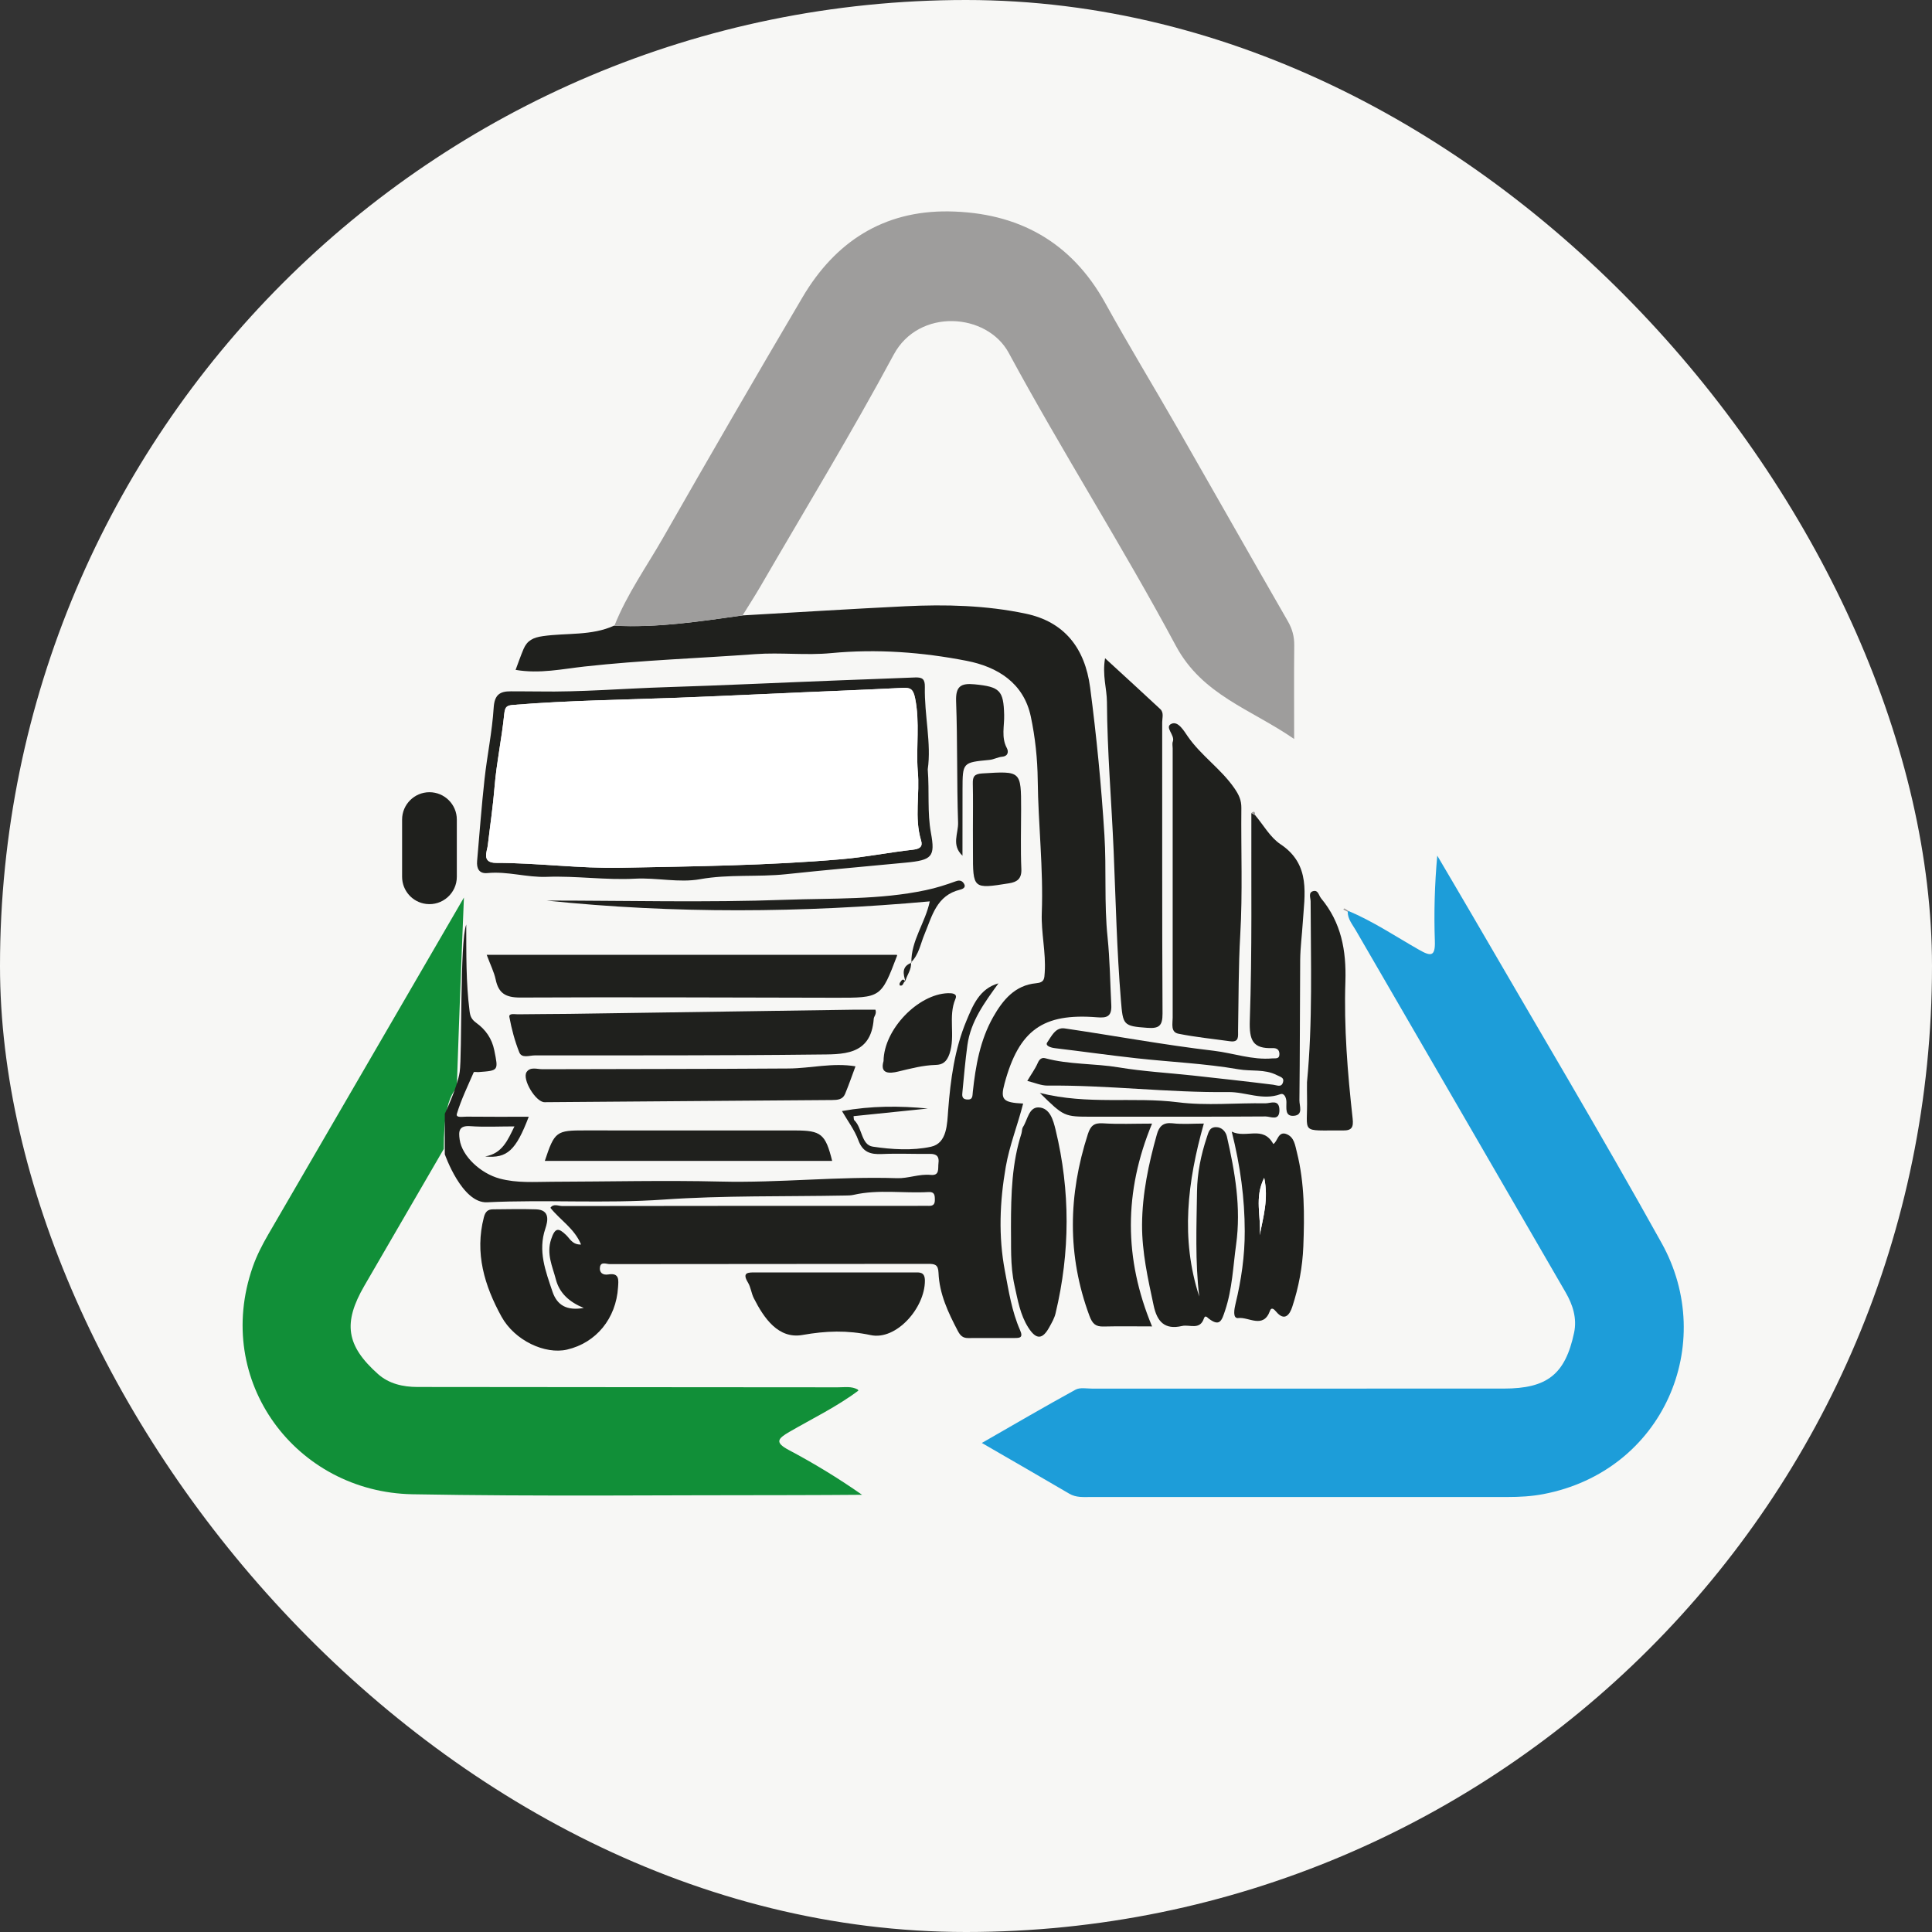
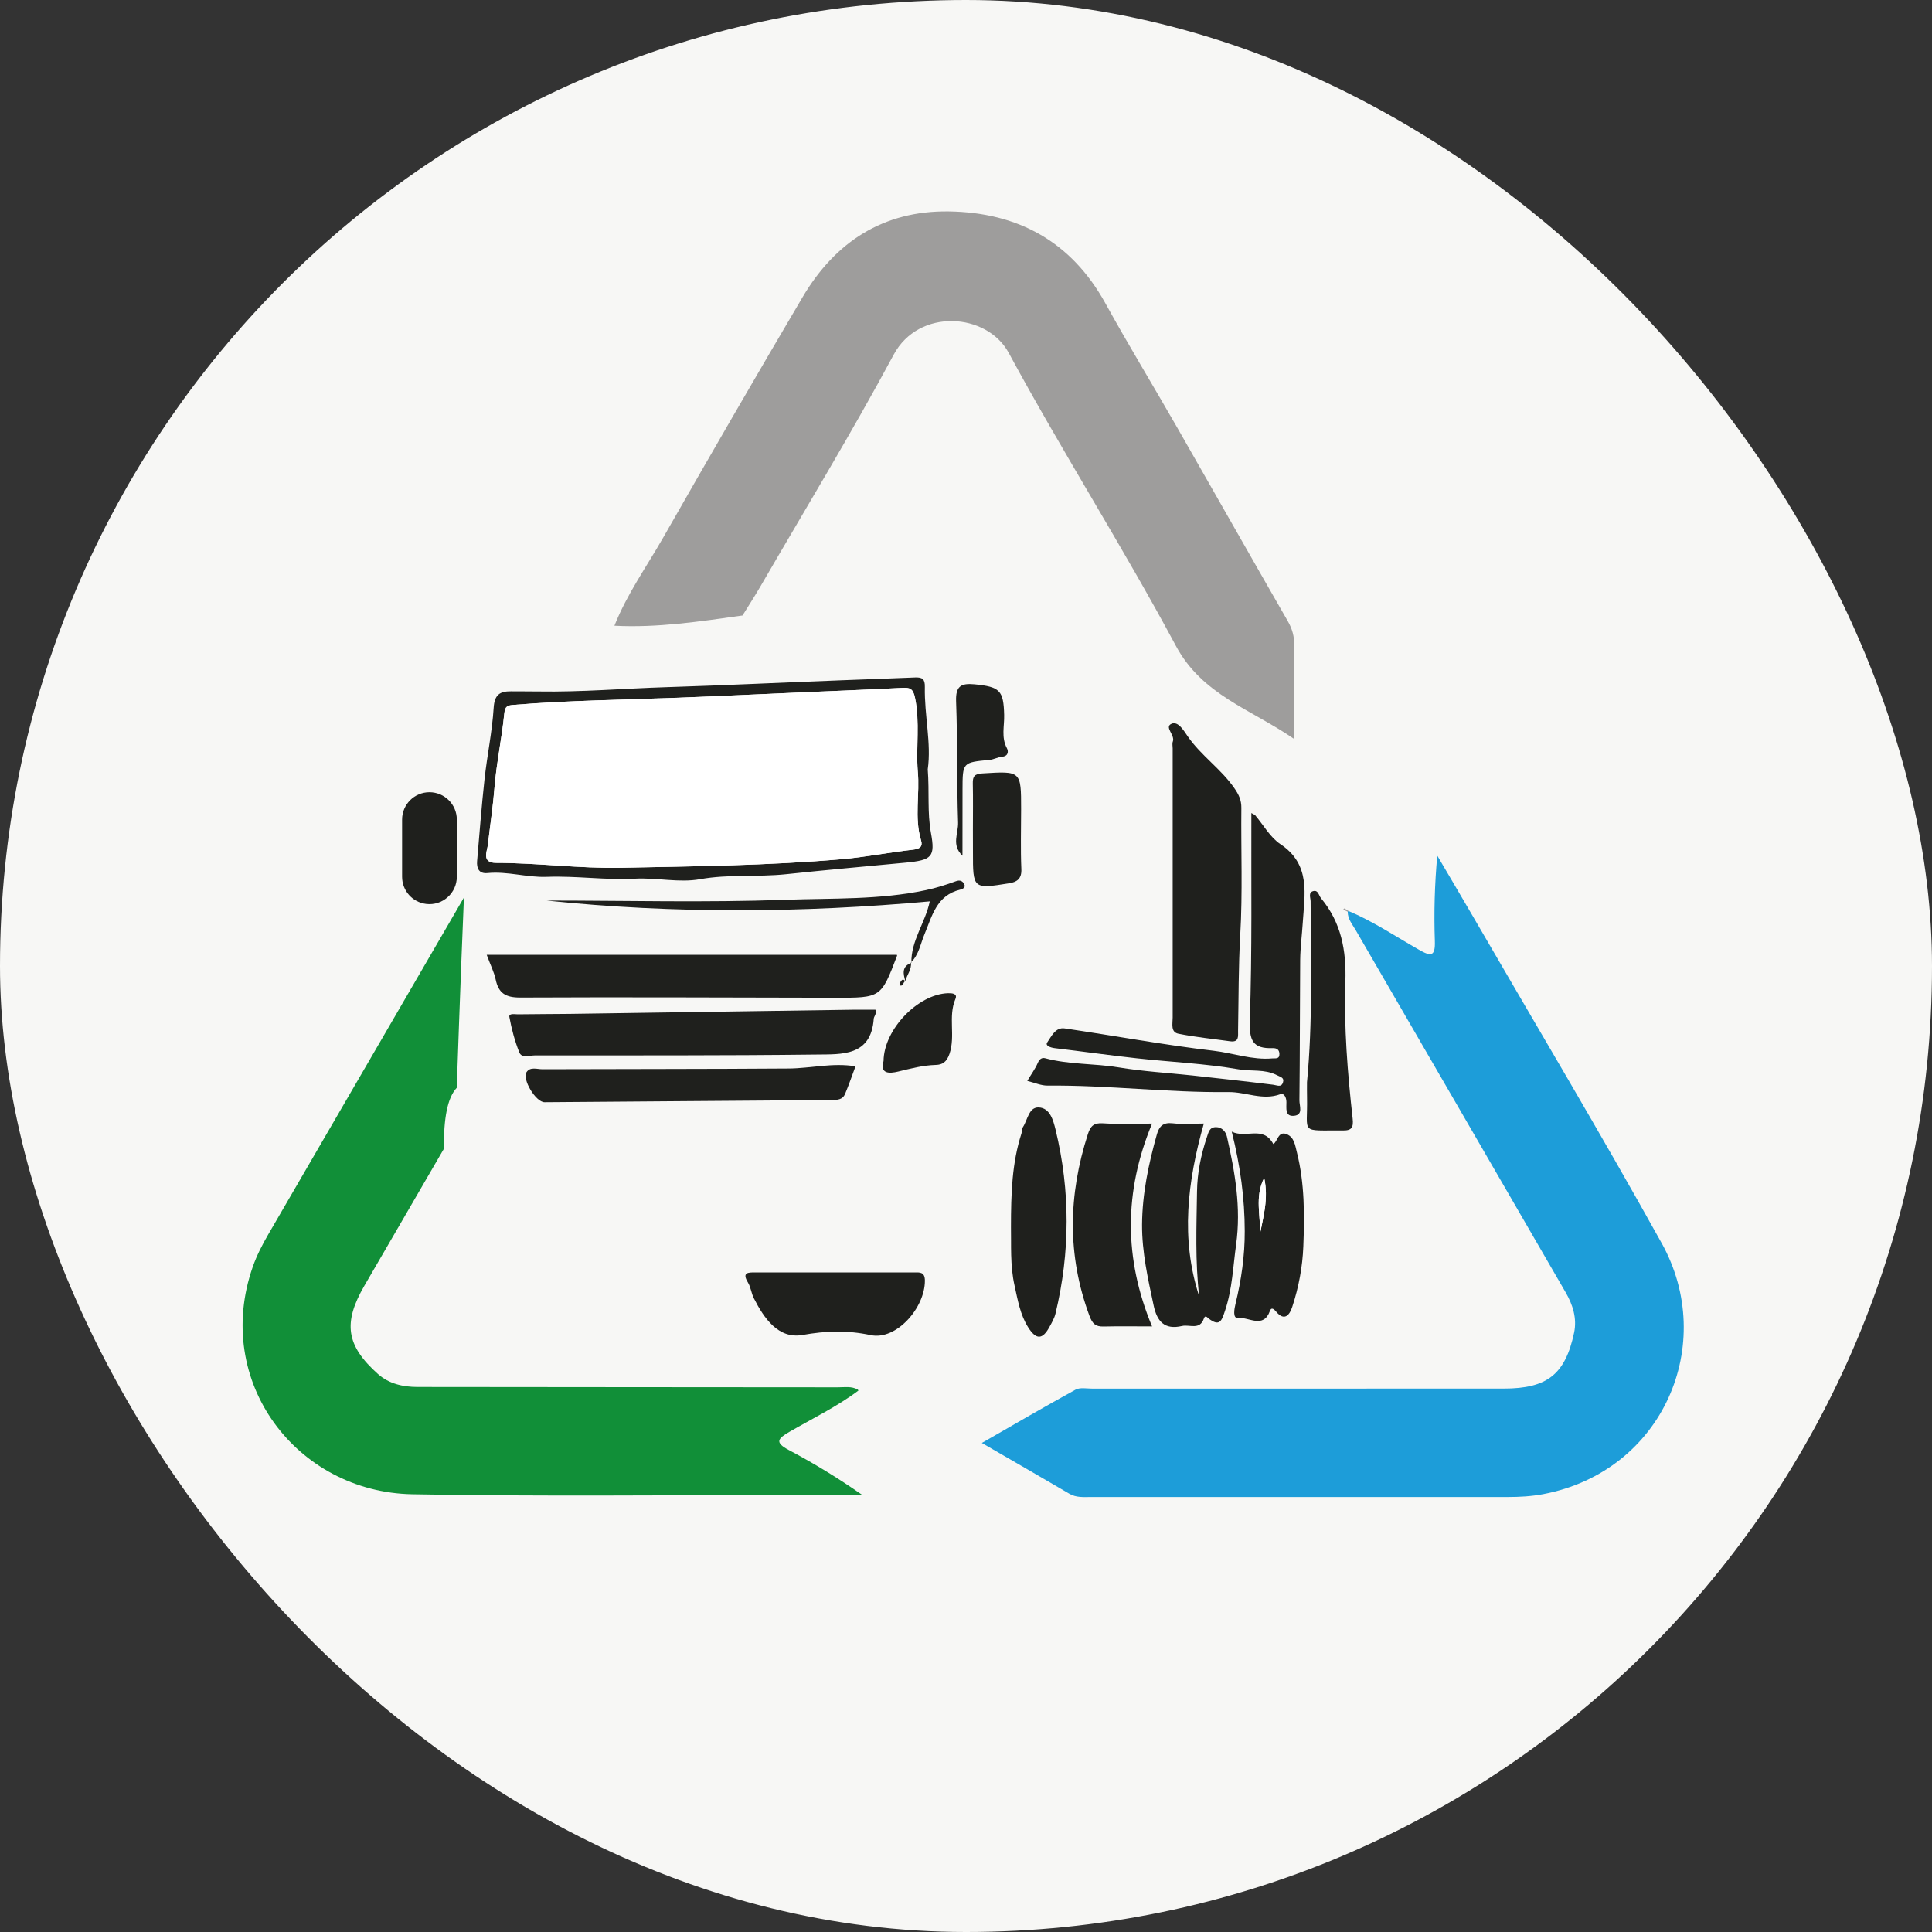
<svg xmlns="http://www.w3.org/2000/svg" width="40" height="40" viewBox="0 0 40 40" fill="none">
  <rect x="0" y="0" width="40" height="40" fill="#333333" stroke="none" />
  <rect width="40" height="40" rx="20" fill="#F7F7F5" />
  <g clip-path="url(#clip0_3334_3562)">
    <path d="M17.772 28.791C17.326 29.125 16.822 29.368 16.342 29.646C16.099 29.787 16.037 29.865 16.333 30.022C16.848 30.295 17.346 30.597 17.848 30.948C17.371 30.951 16.894 30.955 16.416 30.955C13.79 30.953 11.163 30.985 8.537 30.937C6.138 30.892 4.403 28.603 5.233 26.229C5.316 25.992 5.428 25.775 5.552 25.561C6.902 23.235 8.253 20.909 9.605 18.583C9.528 20.412 9.457 22.521 9.457 22.521C9.259 22.733 9.188 23.154 9.188 23.788C8.64 24.731 8.093 25.674 7.545 26.618C7.097 27.39 7.166 27.859 7.826 28.448C8.054 28.651 8.344 28.715 8.642 28.716C11.543 28.72 14.442 28.72 17.343 28.723C17.484 28.724 17.628 28.695 17.761 28.77L17.772 28.791Z" fill="#118F38" />
-     <path d="M9.209 23.06C9.209 23.06 9.468 22.516 9.517 22.196C9.57 21.838 9.517 19.497 9.653 19.141C9.655 19.74 9.646 20.338 9.722 20.934C9.736 21.049 9.766 21.108 9.863 21.179C10.053 21.316 10.185 21.502 10.234 21.747C10.318 22.166 10.327 22.165 9.911 22.196C9.876 22.199 9.814 22.186 9.808 22.2C9.685 22.484 9.548 22.765 9.459 23.06C9.431 23.152 9.589 23.117 9.661 23.119C10.089 23.124 10.516 23.121 10.947 23.121C10.681 23.818 10.501 23.987 10.044 23.943C10.401 23.883 10.512 23.604 10.651 23.321C10.33 23.321 10.031 23.337 9.737 23.316C9.495 23.298 9.493 23.429 9.517 23.594C9.566 23.938 9.951 24.295 10.345 24.401C10.704 24.498 11.068 24.468 11.43 24.467C12.592 24.464 13.754 24.435 14.917 24.463C16.135 24.493 17.351 24.353 18.571 24.393C18.801 24.401 19.029 24.302 19.267 24.325C19.461 24.345 19.416 24.19 19.43 24.083C19.449 23.948 19.395 23.888 19.255 23.89C18.922 23.894 18.589 23.878 18.257 23.893C18.02 23.903 17.862 23.856 17.77 23.605C17.693 23.394 17.549 23.206 17.432 23.003C18.038 22.894 18.622 22.893 19.21 22.951C18.698 23.004 18.186 23.056 17.672 23.109C17.678 23.151 17.674 23.18 17.686 23.192C17.855 23.352 17.829 23.703 18.07 23.74C18.465 23.799 18.89 23.826 19.275 23.742C19.612 23.669 19.609 23.263 19.631 22.982C19.68 22.347 19.765 21.718 20.009 21.134C20.138 20.827 20.274 20.47 20.672 20.359C20.387 20.753 20.097 21.143 20.029 21.638C19.985 21.96 19.957 22.285 19.926 22.609C19.92 22.675 19.908 22.754 20.016 22.764C20.146 22.775 20.131 22.691 20.141 22.605C20.199 22.067 20.291 21.537 20.562 21.057C20.763 20.702 21.014 20.398 21.451 20.357C21.627 20.341 21.621 20.261 21.63 20.133C21.657 19.72 21.554 19.312 21.569 18.904C21.604 17.984 21.495 17.069 21.485 16.151C21.48 15.712 21.433 15.267 21.342 14.837C21.195 14.139 20.651 13.806 20.015 13.682C19.092 13.502 18.156 13.432 17.208 13.522C16.69 13.572 16.161 13.505 15.641 13.543C14.463 13.629 13.283 13.669 12.107 13.799C11.646 13.849 11.175 13.955 10.675 13.869C10.729 13.726 10.779 13.579 10.84 13.436C10.915 13.261 11.036 13.199 11.243 13.17C11.733 13.1 12.247 13.167 12.715 12.953C13.608 13.001 14.487 12.865 15.366 12.742C16.491 12.678 17.615 12.607 18.741 12.552C19.577 12.511 20.417 12.532 21.236 12.705C22.037 12.873 22.462 13.417 22.57 14.233C22.703 15.249 22.802 16.266 22.866 17.29C22.91 17.997 22.858 18.704 22.931 19.404C22.979 19.873 22.984 20.34 23.008 20.808C23.02 21.054 22.908 21.077 22.714 21.062C21.592 20.971 21.096 21.328 20.798 22.433C20.708 22.765 20.763 22.828 21.183 22.848C21.071 23.29 20.901 23.71 20.823 24.16C20.698 24.88 20.669 25.594 20.805 26.312C20.884 26.728 20.948 27.151 21.12 27.541C21.189 27.698 21.111 27.702 21.004 27.702C20.683 27.703 20.363 27.702 20.042 27.703C19.935 27.703 19.881 27.652 19.831 27.556C19.631 27.176 19.448 26.788 19.431 26.352C19.424 26.18 19.354 26.167 19.217 26.167C17.019 26.17 14.821 26.169 12.623 26.172C12.556 26.172 12.441 26.114 12.422 26.232C12.403 26.346 12.477 26.406 12.596 26.386C12.834 26.346 12.804 26.516 12.796 26.651C12.756 27.299 12.342 27.802 11.74 27.942C11.288 28.047 10.656 27.757 10.382 27.258C10.032 26.621 9.825 25.945 10.018 25.203C10.047 25.089 10.098 25.038 10.206 25.038C10.503 25.035 10.8 25.029 11.097 25.038C11.396 25.048 11.341 25.285 11.291 25.436C11.133 25.901 11.296 26.317 11.438 26.741C11.535 27.029 11.739 27.14 12.086 27.08C11.783 26.956 11.582 26.77 11.509 26.49C11.439 26.221 11.309 25.963 11.411 25.657C11.491 25.417 11.56 25.413 11.724 25.573C11.801 25.648 11.853 25.772 12.03 25.767C11.893 25.434 11.599 25.262 11.396 25.007C11.457 24.912 11.561 24.97 11.643 24.97C14.091 24.966 16.538 24.966 18.986 24.966C19.069 24.966 19.152 24.963 19.235 24.966C19.326 24.968 19.357 24.926 19.355 24.837C19.355 24.745 19.348 24.673 19.227 24.68C18.709 24.71 18.187 24.62 17.673 24.738C17.616 24.751 17.556 24.751 17.498 24.752C16.244 24.776 14.987 24.749 13.738 24.836C12.518 24.922 11.301 24.833 10.085 24.892C9.563 24.918 9.209 23.897 9.209 23.897V23.06Z" fill="#1F201D" />
    <path d="M27.915 18.859C28.43 19.076 28.893 19.387 29.376 19.662C29.619 19.801 29.719 19.815 29.707 19.481C29.687 18.902 29.702 18.322 29.757 17.715C29.997 18.124 30.239 18.532 30.478 18.943C31.79 21.205 33.132 23.451 34.402 25.736C35.563 27.823 34.436 30.461 31.953 30.934C31.704 30.981 31.46 30.994 31.212 30.994C28.337 30.994 25.462 30.994 22.588 30.994C22.435 30.994 22.282 31.01 22.138 30.925C21.556 30.584 20.971 30.247 20.328 29.875C21 29.489 21.629 29.122 22.267 28.772C22.36 28.721 22.5 28.75 22.618 28.75C25.457 28.749 28.296 28.75 31.135 28.749C32.032 28.749 32.407 28.455 32.59 27.592C32.653 27.294 32.563 27.013 32.414 26.756C30.968 24.257 29.519 21.76 28.071 19.262C28.001 19.14 27.903 19.03 27.903 18.878L27.915 18.859Z" fill="#1D9DD9" />
    <path d="M15.373 12.743C14.493 12.866 13.614 13.002 12.721 12.955C12.979 12.302 13.387 11.732 13.732 11.128C14.682 9.463 15.642 7.804 16.616 6.153C17.29 5.01 18.288 4.358 19.643 4.377C21.071 4.398 22.177 4.998 22.884 6.276C23.363 7.143 23.879 7.991 24.372 8.851C25.138 10.187 25.895 11.527 26.663 12.861C26.755 13.021 26.798 13.179 26.796 13.362C26.789 13.976 26.794 14.589 26.794 15.3C25.893 14.678 24.895 14.394 24.345 13.371C23.246 11.32 21.991 9.352 20.884 7.305C20.433 6.473 19.025 6.373 18.504 7.341C17.631 8.966 16.67 10.544 15.744 12.141C15.625 12.346 15.496 12.543 15.373 12.743Z" fill="#9E9D9C" />
    <path d="M25.985 16.876C26.159 17.081 26.297 17.337 26.513 17.48C27.146 17.902 27.008 18.529 26.972 19.107C26.956 19.36 26.922 19.616 26.919 19.872C26.912 20.842 26.914 21.811 26.903 22.781C26.901 22.892 26.988 23.081 26.794 23.101C26.598 23.121 26.636 22.943 26.634 22.817C26.633 22.728 26.59 22.623 26.506 22.655C26.139 22.79 25.792 22.605 25.431 22.61C24.182 22.624 22.937 22.464 21.687 22.476C21.556 22.477 21.424 22.417 21.269 22.379C21.349 22.243 21.431 22.132 21.485 22.009C21.52 21.927 21.57 21.89 21.642 21.91C22.14 22.044 22.657 22.015 23.162 22.099C23.668 22.183 24.182 22.212 24.693 22.267C25.249 22.328 25.805 22.389 26.36 22.458C26.44 22.468 26.527 22.519 26.562 22.412C26.595 22.31 26.515 22.3 26.433 22.258C26.181 22.13 25.904 22.184 25.645 22.139C24.947 22.018 24.234 21.988 23.529 21.91C22.965 21.848 22.403 21.768 21.84 21.701C21.751 21.691 21.634 21.649 21.682 21.582C21.768 21.459 21.851 21.264 22.042 21.292C23.072 21.443 24.097 21.634 25.13 21.755C25.535 21.803 25.928 21.95 26.342 21.913C26.406 21.907 26.492 21.934 26.489 21.819C26.486 21.729 26.432 21.698 26.35 21.7C25.937 21.715 25.862 21.541 25.876 21.125C25.925 19.695 25.903 18.264 25.908 16.833C25.933 16.848 25.959 16.862 25.985 16.876Z" fill="#1F201D" />
    <path d="M24.279 18.265C24.279 17.341 24.279 16.418 24.279 15.495C24.279 15.447 24.266 15.395 24.282 15.354C24.334 15.218 24.096 15.052 24.257 14.984C24.393 14.926 24.51 15.129 24.591 15.246C24.867 15.646 25.281 15.919 25.557 16.32C25.65 16.455 25.703 16.567 25.701 16.729C25.692 17.605 25.729 18.483 25.678 19.356C25.64 20.016 25.645 20.675 25.633 21.335C25.631 21.451 25.661 21.586 25.465 21.558C25.109 21.508 24.75 21.473 24.398 21.402C24.232 21.369 24.279 21.194 24.279 21.069C24.278 20.134 24.279 19.199 24.279 18.265Z" fill="#1F201D" />
-     <path d="M22.879 13.628C23.287 14.003 23.657 14.34 24.022 14.681C24.101 14.755 24.062 14.861 24.062 14.952C24.064 16.962 24.058 18.973 24.069 20.984C24.07 21.242 23.995 21.298 23.75 21.28C23.251 21.244 23.249 21.222 23.207 20.706C23.123 19.679 23.1 18.651 23.057 17.622C23.013 16.592 22.924 15.564 22.918 14.531C22.916 14.257 22.819 13.982 22.879 13.628Z" fill="#1F201D" />
    <path d="M18.568 19.769C18.567 19.767 18.576 19.78 18.572 19.789C18.241 20.658 18.24 20.659 17.293 20.657C15.12 20.654 12.947 20.642 10.774 20.653C10.469 20.654 10.322 20.566 10.262 20.278C10.229 20.125 10.155 19.98 10.077 19.769C12.923 19.769 15.737 19.769 18.568 19.769Z" fill="#1F201D" />
    <path d="M24.829 26.843C24.742 26.118 24.773 25.391 24.783 24.665C24.788 24.286 24.864 23.913 24.985 23.55C25.021 23.444 25.037 23.339 25.173 23.336C25.3 23.334 25.379 23.434 25.401 23.528C25.569 24.265 25.699 25.004 25.592 25.77C25.529 26.226 25.513 26.686 25.365 27.131C25.295 27.341 25.256 27.477 25.023 27.298C24.994 27.275 24.952 27.219 24.925 27.299C24.84 27.546 24.629 27.417 24.473 27.453C24.111 27.537 23.956 27.361 23.885 27.029C23.766 26.475 23.642 25.92 23.645 25.354C23.649 24.718 23.78 24.095 23.953 23.482C23.999 23.323 24.078 23.235 24.272 23.256C24.482 23.281 24.696 23.262 24.924 23.262C24.585 24.462 24.439 25.646 24.829 26.843Z" fill="#1F201D" />
    <path d="M18.125 20.904C18.155 20.996 18.093 21.042 18.09 21.091C18.035 21.873 17.426 21.826 16.911 21.833C14.965 21.856 13.018 21.849 11.071 21.851C10.961 21.851 10.803 21.917 10.751 21.787C10.658 21.553 10.592 21.305 10.546 21.056C10.53 20.973 10.657 21 10.719 21C11.075 20.994 11.431 20.996 11.787 20.991C13.764 20.962 15.741 20.933 17.717 20.904C17.856 20.903 17.995 20.904 18.125 20.904Z" fill="#1F201D" />
    <path d="M19.208 15.928C19.244 16.4 19.196 16.819 19.274 17.243C19.365 17.739 19.298 17.808 18.752 17.86C17.927 17.939 17.101 18.011 16.279 18.099C15.684 18.162 15.089 18.096 14.493 18.203C14.06 18.281 13.596 18.168 13.149 18.192C12.537 18.225 11.93 18.131 11.322 18.154C10.908 18.17 10.508 18.035 10.093 18.076C9.918 18.094 9.865 17.978 9.878 17.827C9.927 17.261 9.97 16.694 10.032 16.129C10.086 15.636 10.19 15.147 10.221 14.653C10.238 14.385 10.347 14.311 10.578 14.313C10.768 14.315 10.957 14.313 11.147 14.316C12.033 14.331 12.916 14.254 13.8 14.227C15.011 14.189 16.222 14.13 17.433 14.084C17.937 14.064 18.443 14.047 18.948 14.026C19.101 14.02 19.151 14.064 19.148 14.222C19.136 14.809 19.286 15.39 19.208 15.928ZM19.001 15.965C18.963 15.463 19.049 14.959 18.945 14.453C18.904 14.252 18.837 14.235 18.682 14.242C18.284 14.261 17.884 14.281 17.488 14.297C16.335 14.343 15.183 14.402 14.031 14.446C12.903 14.489 11.773 14.501 10.646 14.593C10.504 14.604 10.457 14.617 10.44 14.78C10.389 15.286 10.28 15.787 10.239 16.294C10.206 16.7 10.146 17.1 10.099 17.504C10.086 17.622 9.964 17.865 10.271 17.865C11.136 17.865 11.993 17.984 12.864 17.966C14.385 17.935 15.906 17.92 17.422 17.789C17.917 17.747 18.408 17.647 18.902 17.592C19.043 17.576 19.108 17.529 19.07 17.402C18.925 16.927 19.048 16.442 19.001 15.965Z" fill="#1F201D" />
    <path d="M23.852 23.263C23.267 24.673 23.268 26.058 23.852 27.462C23.489 27.462 23.168 27.456 22.848 27.464C22.681 27.468 22.617 27.407 22.555 27.241C22.091 25.989 22.117 24.74 22.523 23.481C22.577 23.314 22.646 23.244 22.835 23.257C23.155 23.278 23.476 23.263 23.852 23.263Z" fill="#1F201D" />
    <path d="M25.502 23.429C25.8 23.577 26.15 23.295 26.362 23.685C26.451 23.642 26.46 23.408 26.64 23.482C26.797 23.547 26.813 23.71 26.851 23.858C27.012 24.5 27.009 25.154 26.984 25.807C26.967 26.231 26.888 26.652 26.755 27.056C26.705 27.209 26.601 27.373 26.419 27.154C26.374 27.099 26.321 27.061 26.294 27.138C26.156 27.52 25.854 27.261 25.638 27.289C25.514 27.304 25.556 27.095 25.58 26.995C25.7 26.5 25.773 25.997 25.771 25.489C25.77 24.816 25.682 24.149 25.502 23.429ZM26.174 24.386C25.965 24.796 26.115 25.192 26.081 25.573C26.154 25.195 26.267 24.821 26.174 24.386Z" fill="#1F201D" />
    <path d="M17.712 22.077C17.64 22.271 17.573 22.465 17.495 22.652C17.447 22.765 17.341 22.774 17.227 22.775C15.243 22.788 13.259 22.806 11.275 22.82C11.092 22.821 10.804 22.342 10.903 22.195C10.98 22.081 11.12 22.137 11.23 22.137C12.93 22.131 14.629 22.134 16.328 22.122C16.784 22.119 17.237 21.998 17.712 22.077Z" fill="#1F201D" />
    <path d="M20.931 25.405C20.931 24.697 20.953 24.073 21.148 23.468C21.161 23.424 21.156 23.372 21.179 23.335C21.276 23.186 21.3 22.92 21.505 22.928C21.739 22.938 21.806 23.192 21.855 23.391C22.161 24.657 22.157 25.925 21.854 27.192C21.831 27.291 21.776 27.385 21.726 27.476C21.583 27.738 21.453 27.74 21.29 27.486C21.121 27.221 21.071 26.913 21.005 26.616C20.91 26.194 20.939 25.757 20.931 25.405Z" fill="#1F201D" />
    <path d="M17.316 26.344C17.85 26.344 18.384 26.345 18.918 26.344C19.041 26.343 19.149 26.329 19.149 26.516C19.15 27.078 18.557 27.755 18.027 27.642C17.536 27.538 17.104 27.553 16.615 27.639C16.118 27.727 15.819 27.297 15.607 26.878C15.555 26.776 15.545 26.651 15.486 26.554C15.356 26.34 15.49 26.344 15.642 26.344C16.2 26.345 16.758 26.344 17.316 26.344Z" fill="#1F201D" />
-     <path d="M17.229 24.035C15.245 24.035 13.262 24.035 11.28 24.035C11.482 23.425 11.517 23.402 12.118 23.404C13.566 23.406 15.014 23.405 16.463 23.405C17.001 23.405 17.09 23.478 17.229 24.035Z" fill="#1F201D" />
    <path d="M27.06 22.406C27.18 21.16 27.138 19.91 27.135 18.661C27.135 18.589 27.08 18.477 27.191 18.449C27.293 18.423 27.302 18.538 27.351 18.598C27.769 19.101 27.875 19.676 27.855 20.318C27.823 21.267 27.9 22.214 28.005 23.158C28.025 23.338 27.988 23.407 27.809 23.405C26.894 23.398 27.077 23.494 27.061 22.726C27.058 22.62 27.06 22.513 27.06 22.406Z" fill="#1F201D" />
    <path d="M20.143 17.179C20.143 16.86 20.148 16.541 20.141 16.222C20.137 16.077 20.174 16.023 20.336 16.013C21.141 15.963 21.141 15.957 21.141 16.753C21.141 17.167 21.128 17.581 21.146 17.993C21.155 18.197 21.054 18.262 20.89 18.288C20.144 18.407 20.143 18.405 20.144 17.639C20.143 17.485 20.143 17.332 20.143 17.179Z" fill="#1F201D" />
    <path d="M18.869 19.933C18.86 19.474 19.157 19.108 19.25 18.662C16.609 18.9 13.961 18.921 11.313 18.645C12.964 18.645 14.617 18.689 16.266 18.629C17.232 18.594 18.21 18.633 19.166 18.43C19.378 18.386 19.587 18.319 19.791 18.245C19.881 18.211 19.933 18.246 19.964 18.306C20.002 18.378 19.923 18.409 19.877 18.42C19.39 18.538 19.299 18.963 19.141 19.342C19.057 19.54 19.026 19.765 18.861 19.925L18.869 19.933Z" fill="#1F201D" />
    <path d="M19.927 17.717C19.692 17.493 19.844 17.257 19.836 17.028C19.808 16.192 19.826 15.354 19.795 14.519C19.784 14.206 19.896 14.141 20.177 14.168C20.702 14.219 20.777 14.295 20.79 14.8C20.797 15.029 20.725 15.265 20.847 15.491C20.88 15.554 20.88 15.654 20.749 15.667C20.659 15.675 20.574 15.725 20.485 15.733C19.929 15.786 19.929 15.784 19.928 16.351C19.927 16.806 19.927 17.261 19.927 17.717Z" fill="#1F201D" />
    <path d="M18.293 21.967C18.3 21.311 19.007 20.583 19.626 20.563C19.713 20.561 19.829 20.569 19.781 20.682C19.625 21.049 19.786 21.443 19.658 21.819C19.598 21.992 19.509 22.044 19.375 22.048C19.106 22.055 18.852 22.124 18.592 22.186C18.416 22.228 18.213 22.238 18.293 21.967Z" fill="#1F201D" />
-     <path d="M21.529 22.628C22.533 22.88 23.462 22.704 24.385 22.821C24.981 22.897 25.594 22.832 26.199 22.843C26.301 22.845 26.485 22.748 26.489 22.98C26.492 23.219 26.305 23.115 26.204 23.115C25.006 23.123 23.808 23.12 22.608 23.12C22.031 23.12 22.031 23.121 21.529 22.628Z" fill="#1F201D" />
    <path d="M18.86 19.925C18.879 20.072 18.775 20.183 18.745 20.314L18.747 20.321C18.7 20.164 18.663 20.011 18.869 19.934C18.869 19.933 18.86 19.925 18.86 19.925Z" fill="#1F201D" />
    <path d="M18.744 20.314C18.695 20.33 18.707 20.428 18.629 20.402C18.624 20.401 18.621 20.36 18.63 20.349C18.66 20.316 18.683 20.233 18.746 20.32C18.746 20.32 18.744 20.314 18.744 20.314Z" fill="#1F201D" />
    <path d="M27.903 18.877C27.872 18.861 27.842 18.847 27.811 18.831C27.819 18.822 27.832 18.806 27.835 18.808C27.863 18.823 27.888 18.841 27.915 18.859L27.903 18.877Z" fill="#9F9D9C" />
-     <path d="M25.985 16.876C25.958 16.861 25.933 16.848 25.906 16.834C25.968 16.782 25.987 16.809 25.985 16.876Z" fill="#9F9D9C" />
    <path d="M19.001 15.965C19.049 16.442 18.926 16.927 19.07 17.402C19.109 17.529 19.043 17.576 18.902 17.592C18.408 17.647 17.917 17.747 17.423 17.789C15.906 17.921 14.386 17.936 12.864 17.966C11.993 17.984 11.136 17.865 10.271 17.865C9.964 17.865 10.086 17.622 10.099 17.504C10.146 17.1 10.207 16.7 10.239 16.294C10.281 15.787 10.39 15.286 10.44 14.78C10.457 14.617 10.504 14.604 10.646 14.593C11.773 14.501 12.902 14.489 14.031 14.446C15.184 14.402 16.335 14.343 17.488 14.297C17.884 14.281 18.284 14.261 18.683 14.242C18.837 14.235 18.905 14.251 18.946 14.453C19.049 14.959 18.963 15.463 19.001 15.965Z" fill="white" />
    <path d="M26.174 24.386C26.267 24.822 26.154 25.195 26.081 25.573C26.115 25.192 25.964 24.796 26.174 24.386Z" fill="white" />
    <path d="M8.325 16.968C8.325 16.656 8.579 16.402 8.891 16.402V16.402C9.204 16.402 9.458 16.656 9.458 16.968V18.153C9.458 18.493 9.159 18.757 8.822 18.715V18.715C8.538 18.68 8.325 18.439 8.325 18.153V16.968Z" fill="#1F201D" />
  </g>
  <defs>
    <clipPath id="clip0_3334_3562">
      <rect width="30" height="26.727" fill="white" transform="translate(5 4.375)" />
    </clipPath>
  </defs>
</svg>